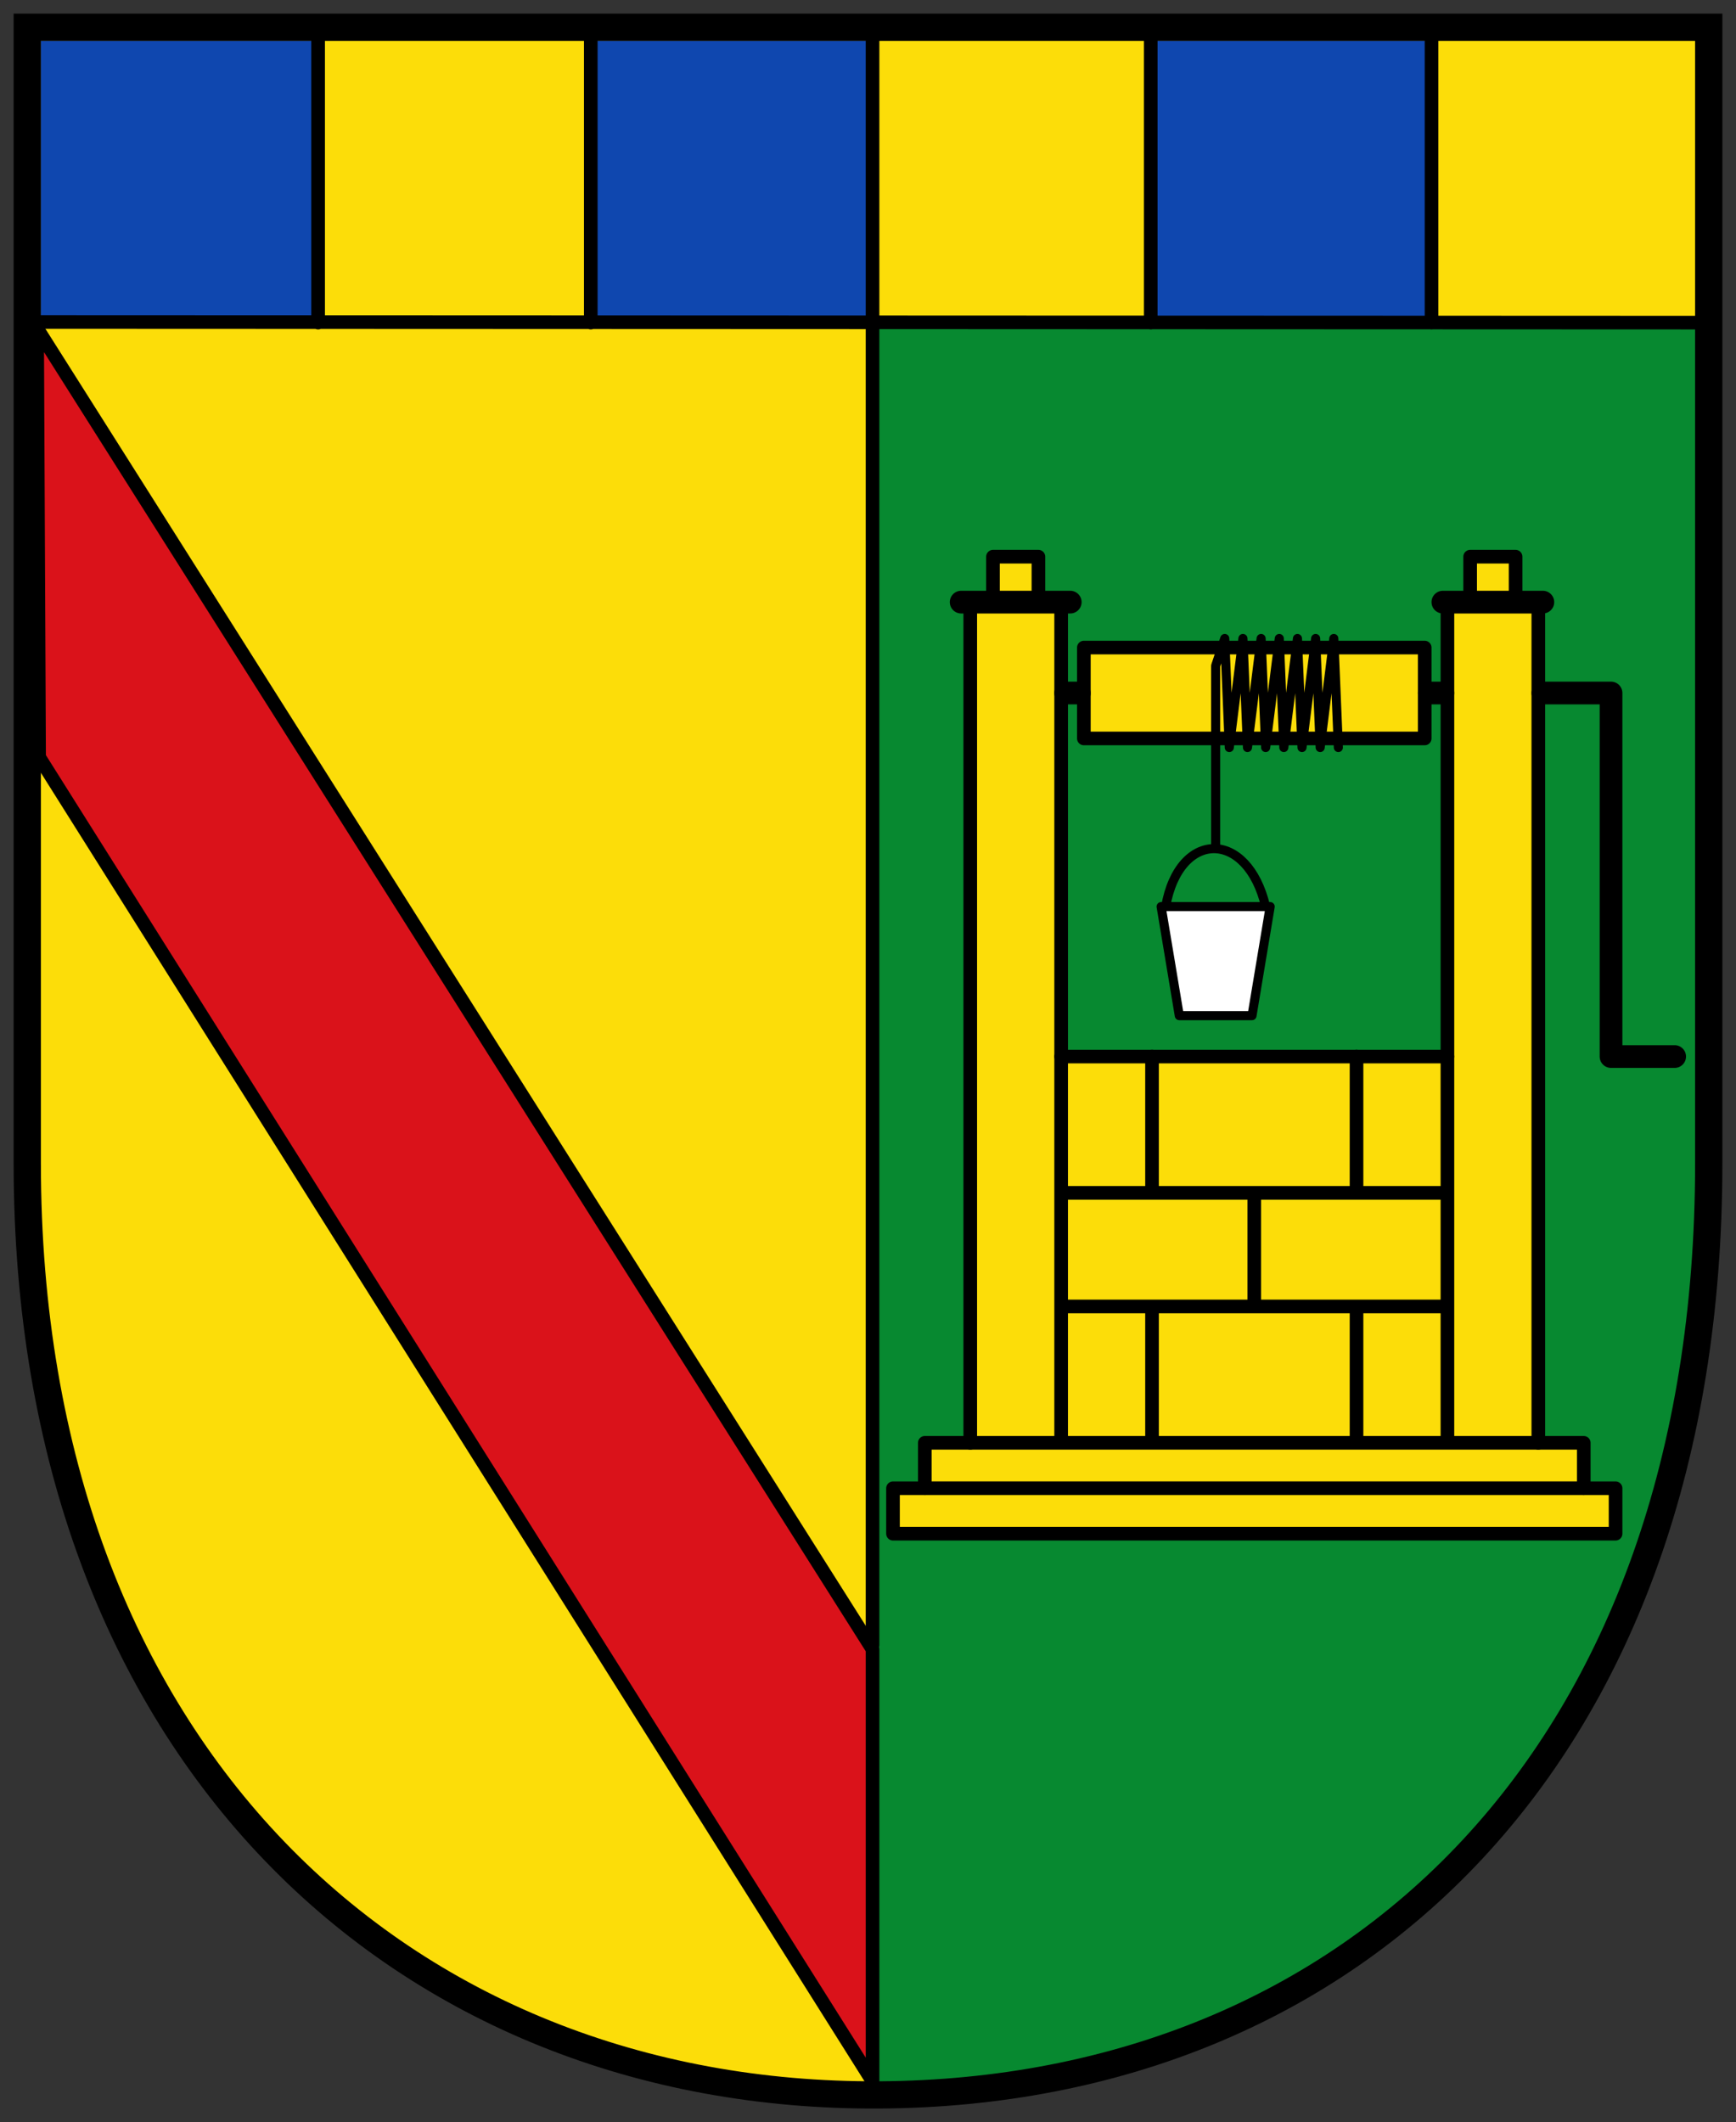
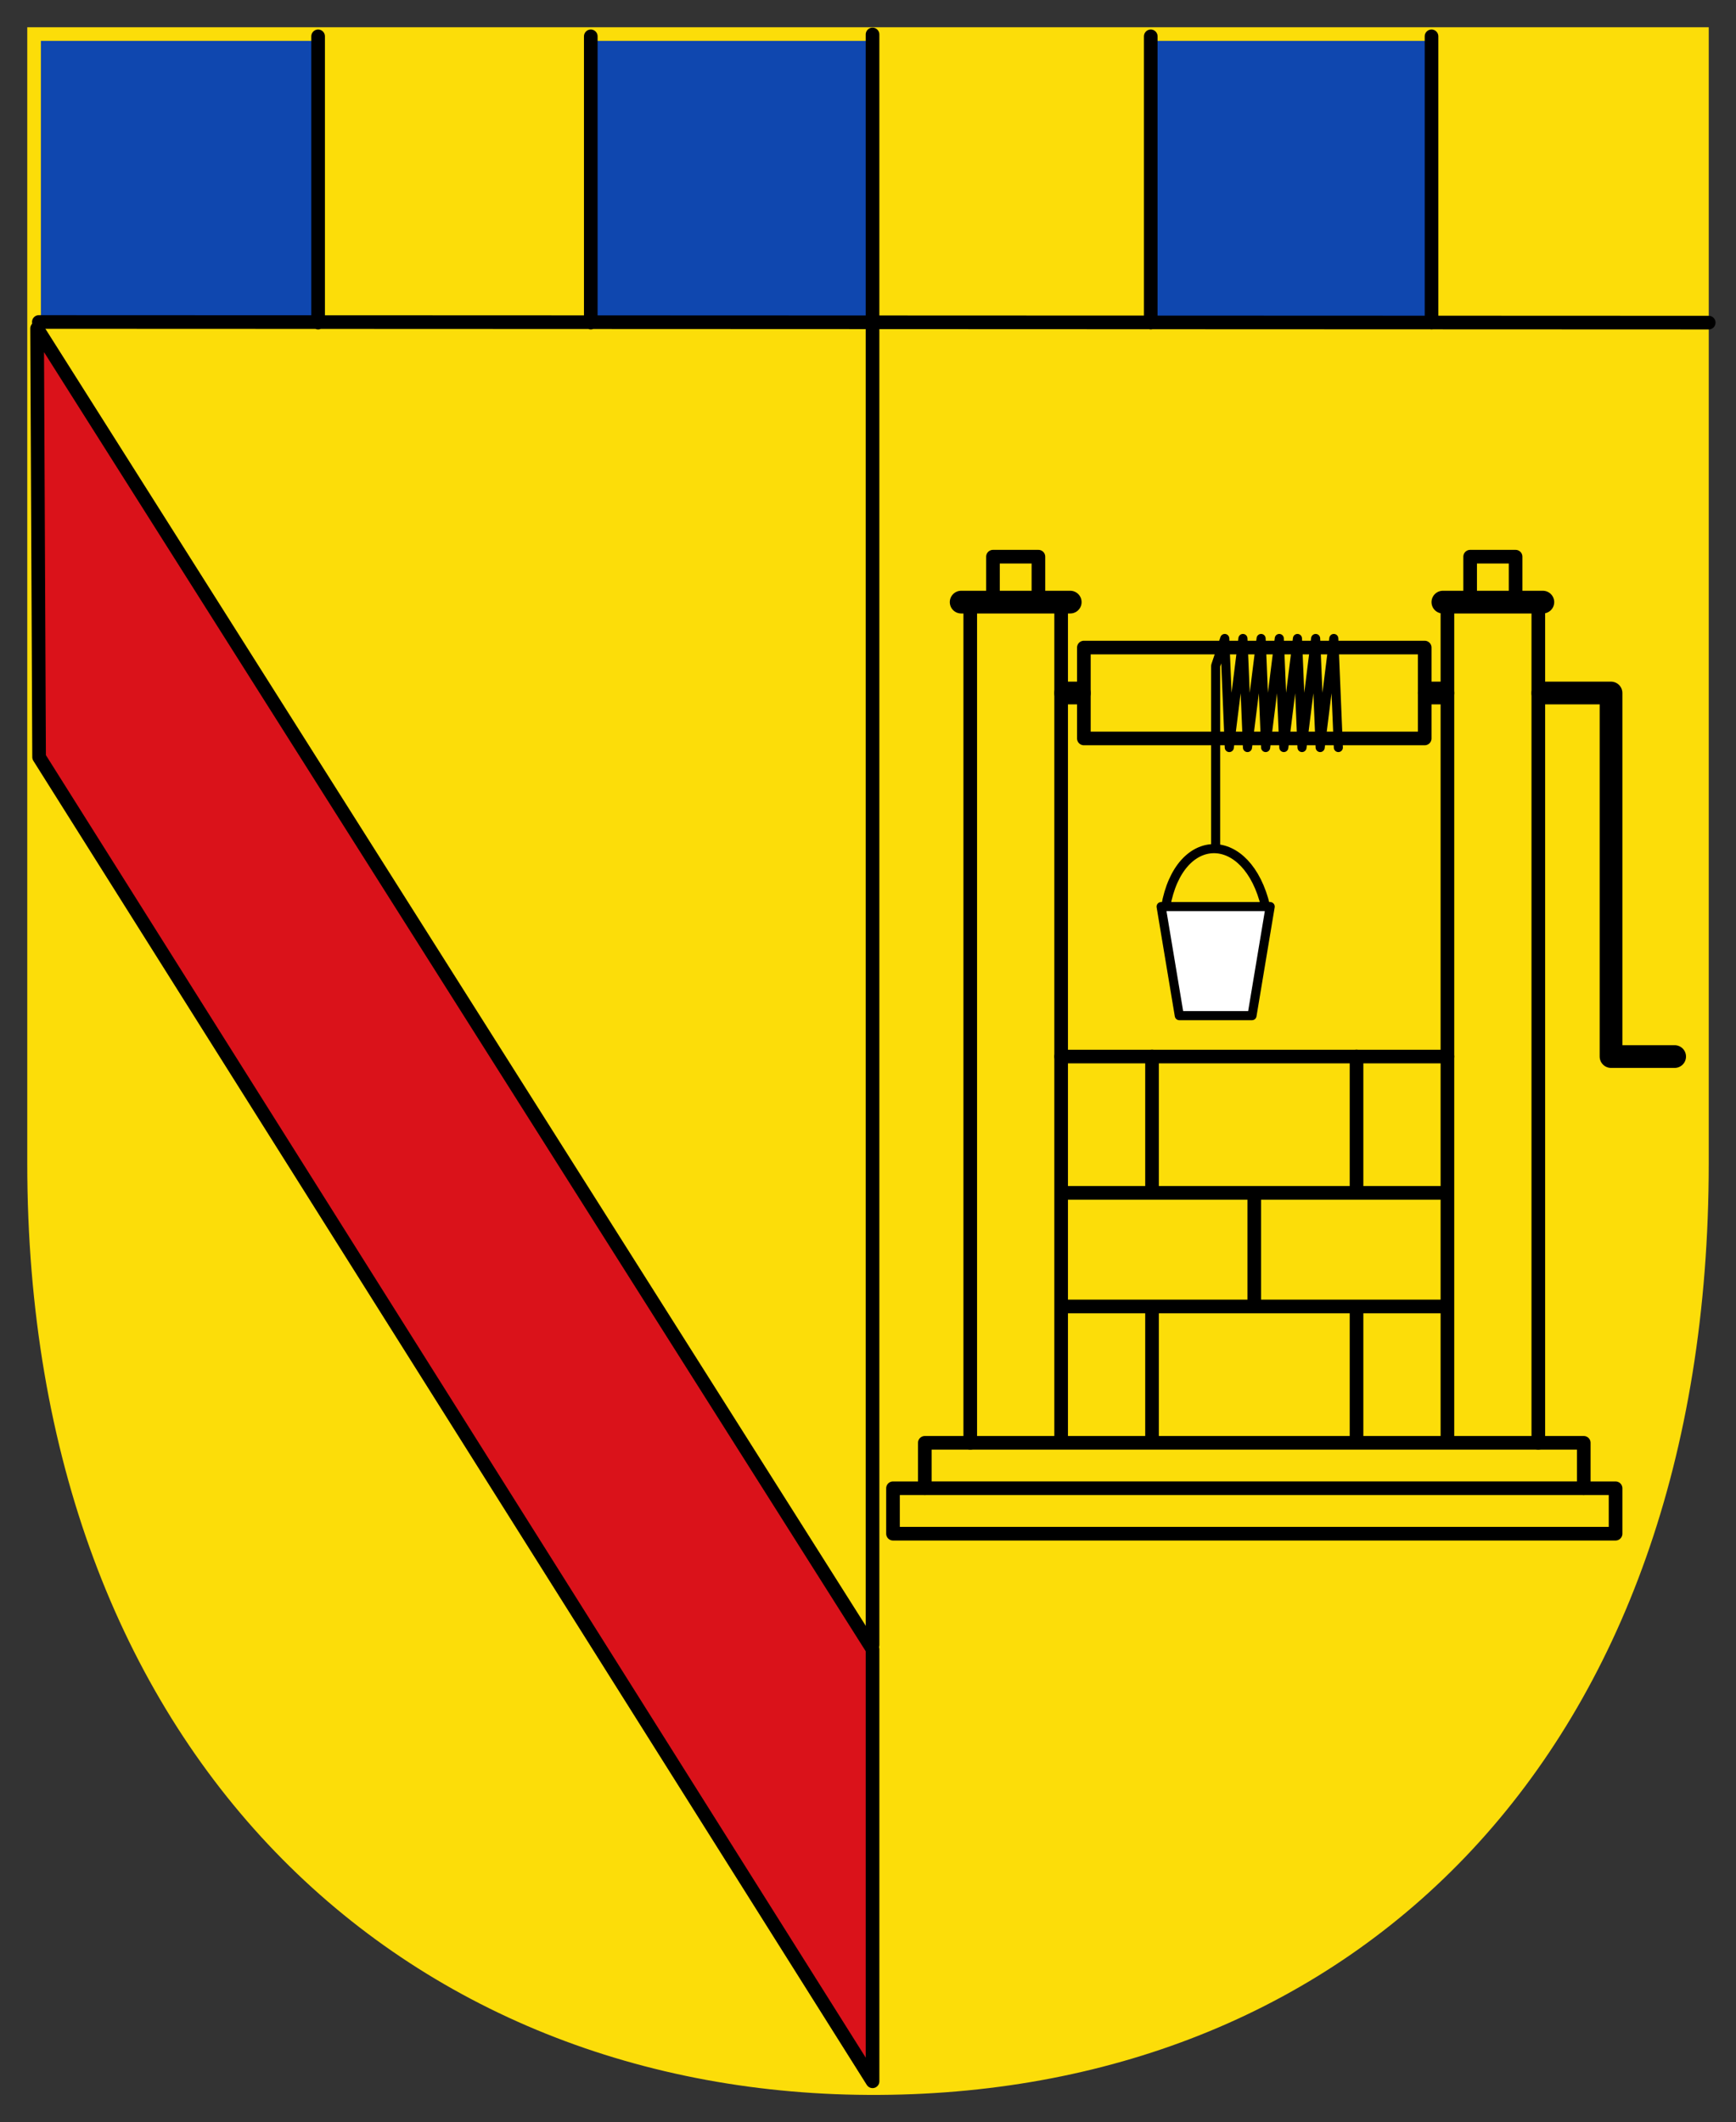
<svg xmlns="http://www.w3.org/2000/svg" height="467" width="382">
  <rect width="100%" height="100%" fill="#333333" stroke="none" />
  <defs>
    <clipPath>
      <path d="m 3650 5865 h 582 v 683.67 h -582 v -683.67 z" />
    </clipPath>
  </defs>
  <path d="m 6 5.996 h 370 v 250 c 0 130 -77.922 204.38 -182.5 205 -104.58 0.618 -187.5 -75 -187.5 -205 z" fill="#fcdd09" />
  <g fill="#0f47af">
    <path d="m 9 8.996 h 61 v 61 h -61 z" />
    <path d="m 131 8.996 h 61 v 61 h -61 z" />
    <path d="m 253 8.996 h 61 v 61 h -61 z" />
  </g>
-   <path d="m 376 70.996 v 185 c -5 160 -105 205 -184 205 v -390 z" fill="#078930" />
  <g stroke="#000">
    <g stroke-linejoin="round" stroke-linecap="round">
      <g stroke-width="3">
        <path d="m 8.163 72.27 l 183.84 290.67 v 95.06 c -61.13 -97.13 -122.27 -194.26 -183.4 -291.39 z" fill="#da121a" />
        <g fill="#fcdd09">
          <path d="m 196.5 337.5 h 159 v -10 h -7 v -10 h -10 v -185 h -5 v -10 h -10 v 10 h -5 v 100 h -85 v -100 h -5 v -10 h -10 v 10 h -5 v 185 h -10 v 10 h -7 z" />
          <path d="m 238.5 142.5 h 75 v 20 h -75 z" />
        </g>
      </g>
      <g stroke-width="2">
        <path d="m 255.5,199.5 24,0 -4,24 -16,0 z" fill="#fff" />
        <path d="m 294.5,164.5 -1,-24 -3,24 -1,-24 -3,24 -1,-24 -3,24 -1,-24 -3,24 -1,-24 -3,24 -1,-24 -3,24 -1,-24 -2,6 0,40 m -11,13 c 3,-17 18,-17 22,0" fill="none" />
      </g>
      <g fill="none">
        <path d="m 317.5 152.5 h -3 m -77 0 h -3 m 105 0 h 15 v 80 h 14 m -157 -100 h 24 m 104 0 h -22" stroke-width="5" />
        <path d="m 315 7.996 v 63 m -61.781 -63 v 63 m -123.22 -63 v 63 m -60 -63 v 63 m -61.45 -0.143 l 367.45 0.143 m -184 -63.41 v 354.41 m 41.5 -129.5 v 85 m 42.5 -55 v 25 m -42.5 -25 h 85 m -115 65 h 145 m -135 -10 h 125 m -20 -85 v 85 m -85 -30 h 85 m -65 0 v 30 m 45 -30 v 30 m 0 -85 v 30 m -45 -30 v 30" stroke-width="3" />
      </g>
    </g>
-     <path d="m 6 5.996 h 370 v 250 c 0 130 -77.922 204.38 -182.5 205 -104.58 0.618 -187.5 -75 -187.5 -205 z" fill="none" stroke-width="6" />
  </g>
</svg>